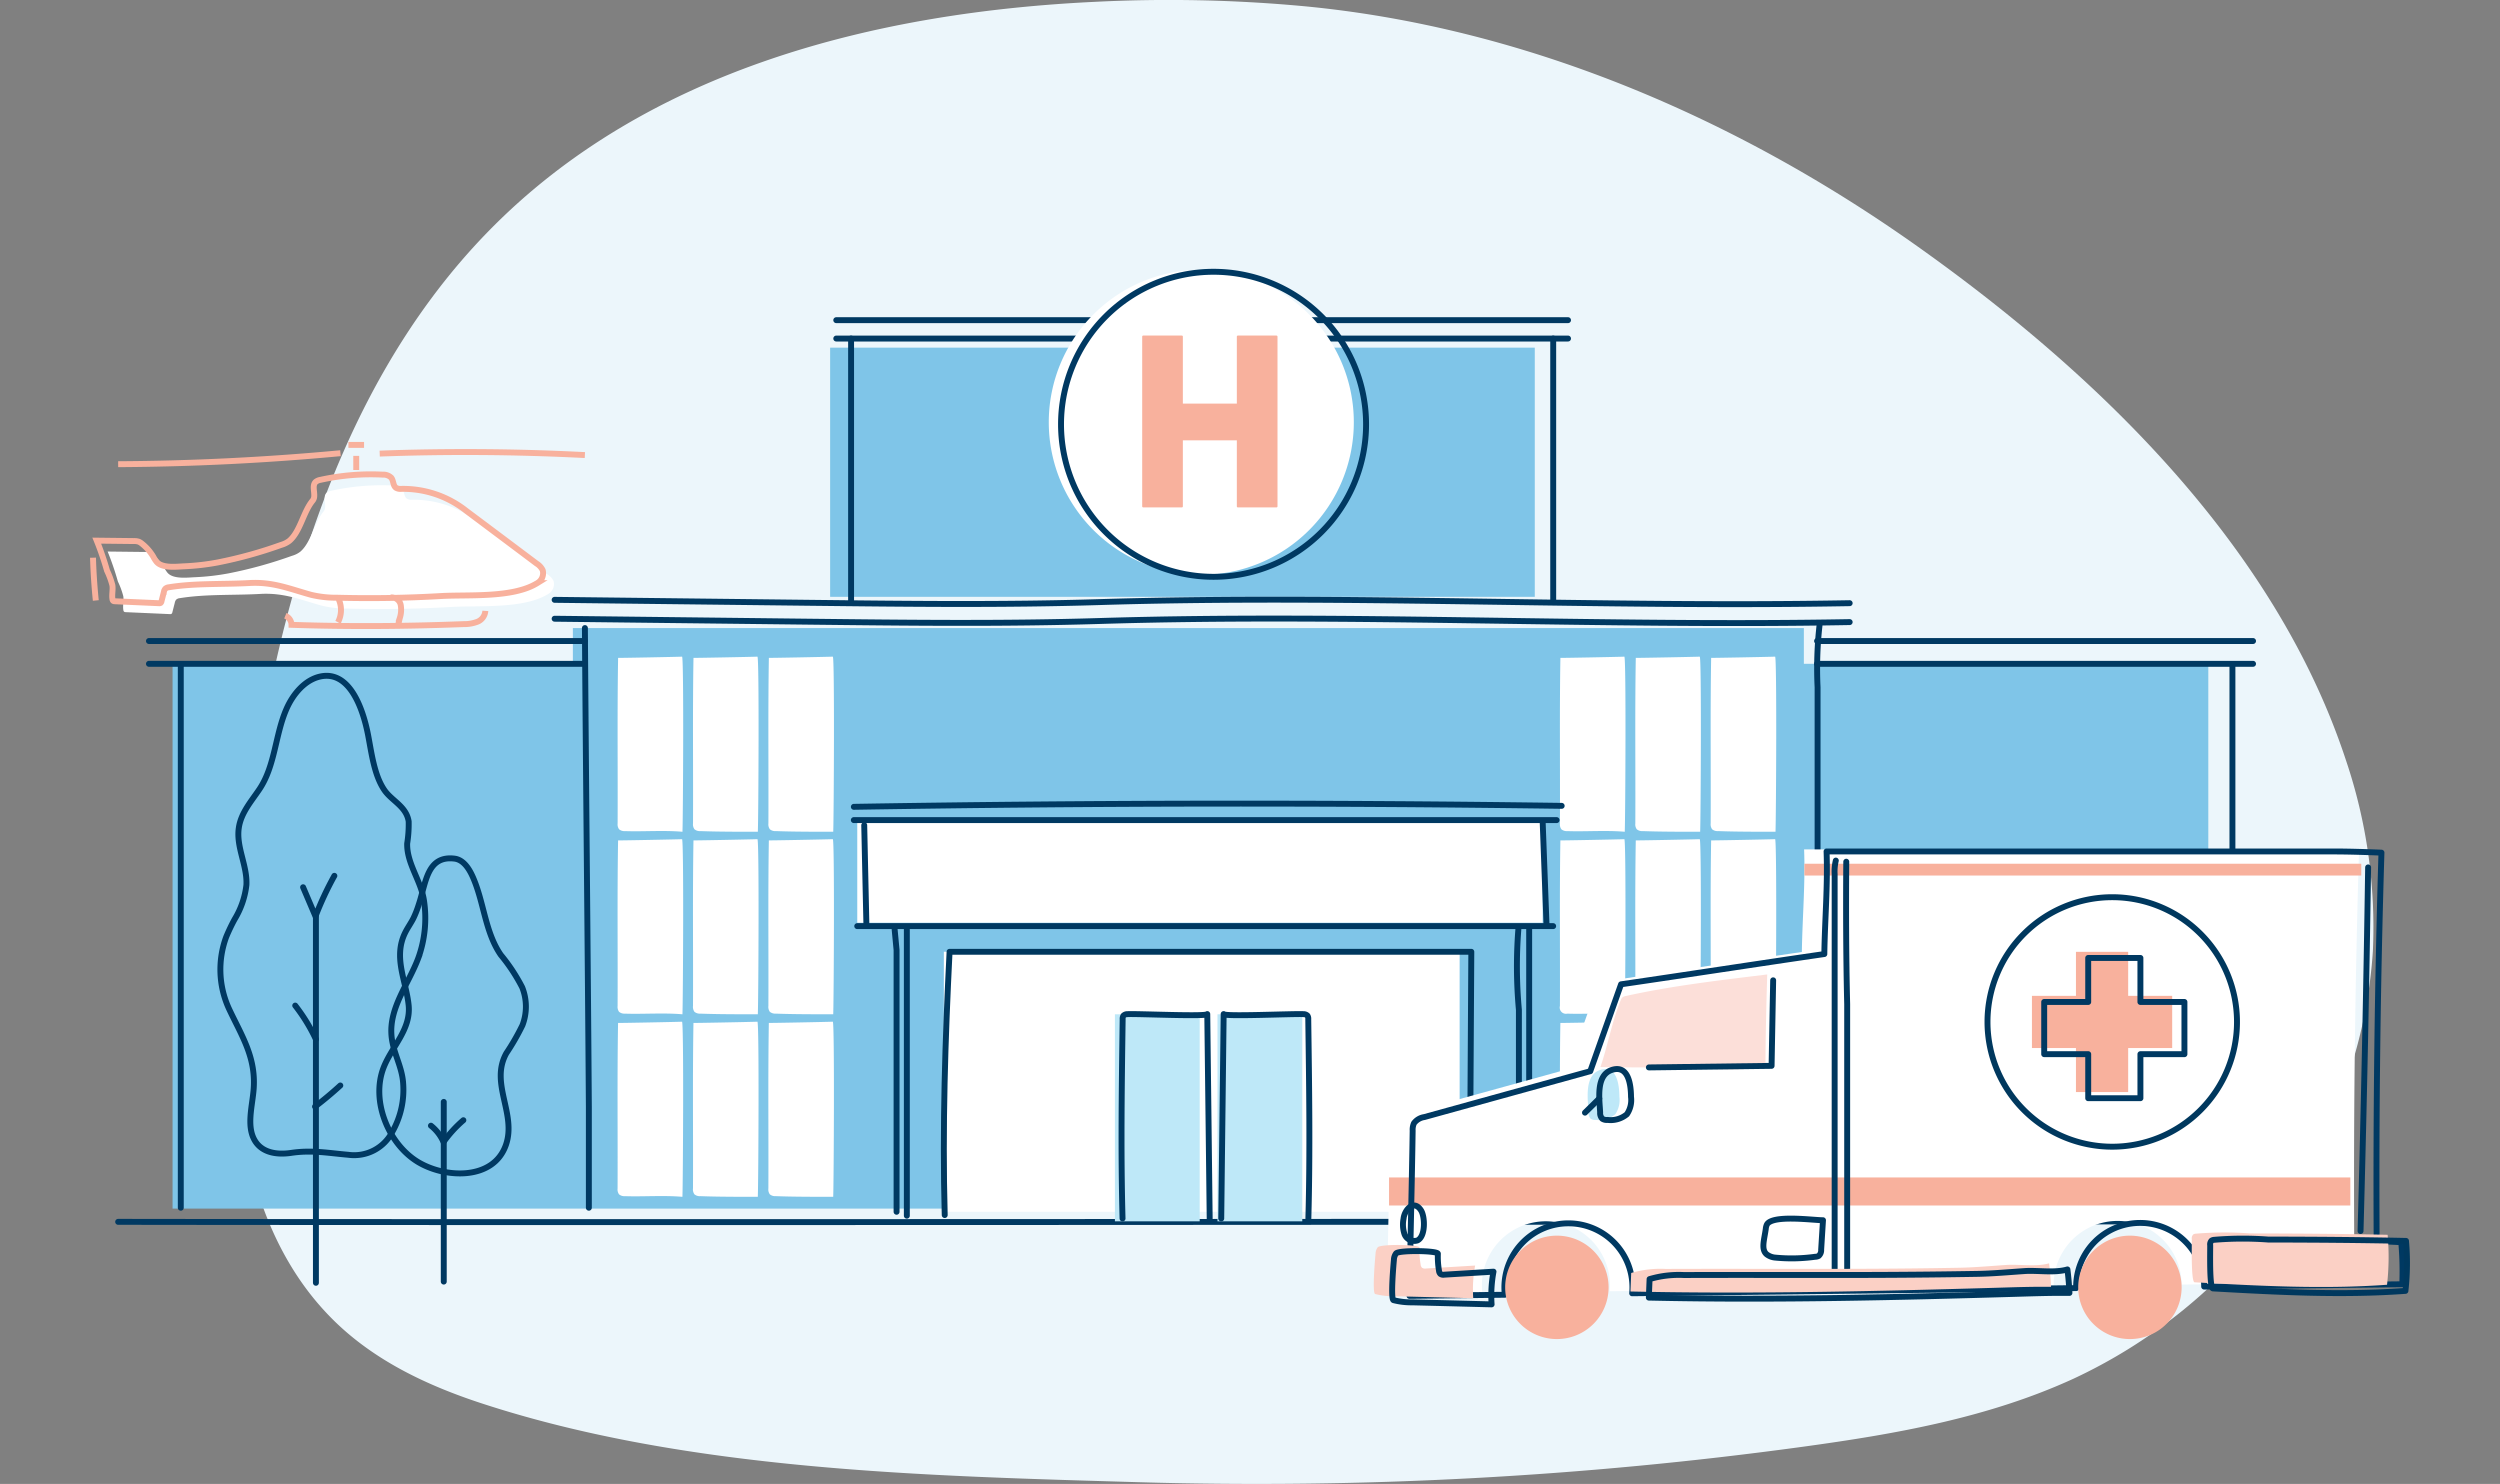
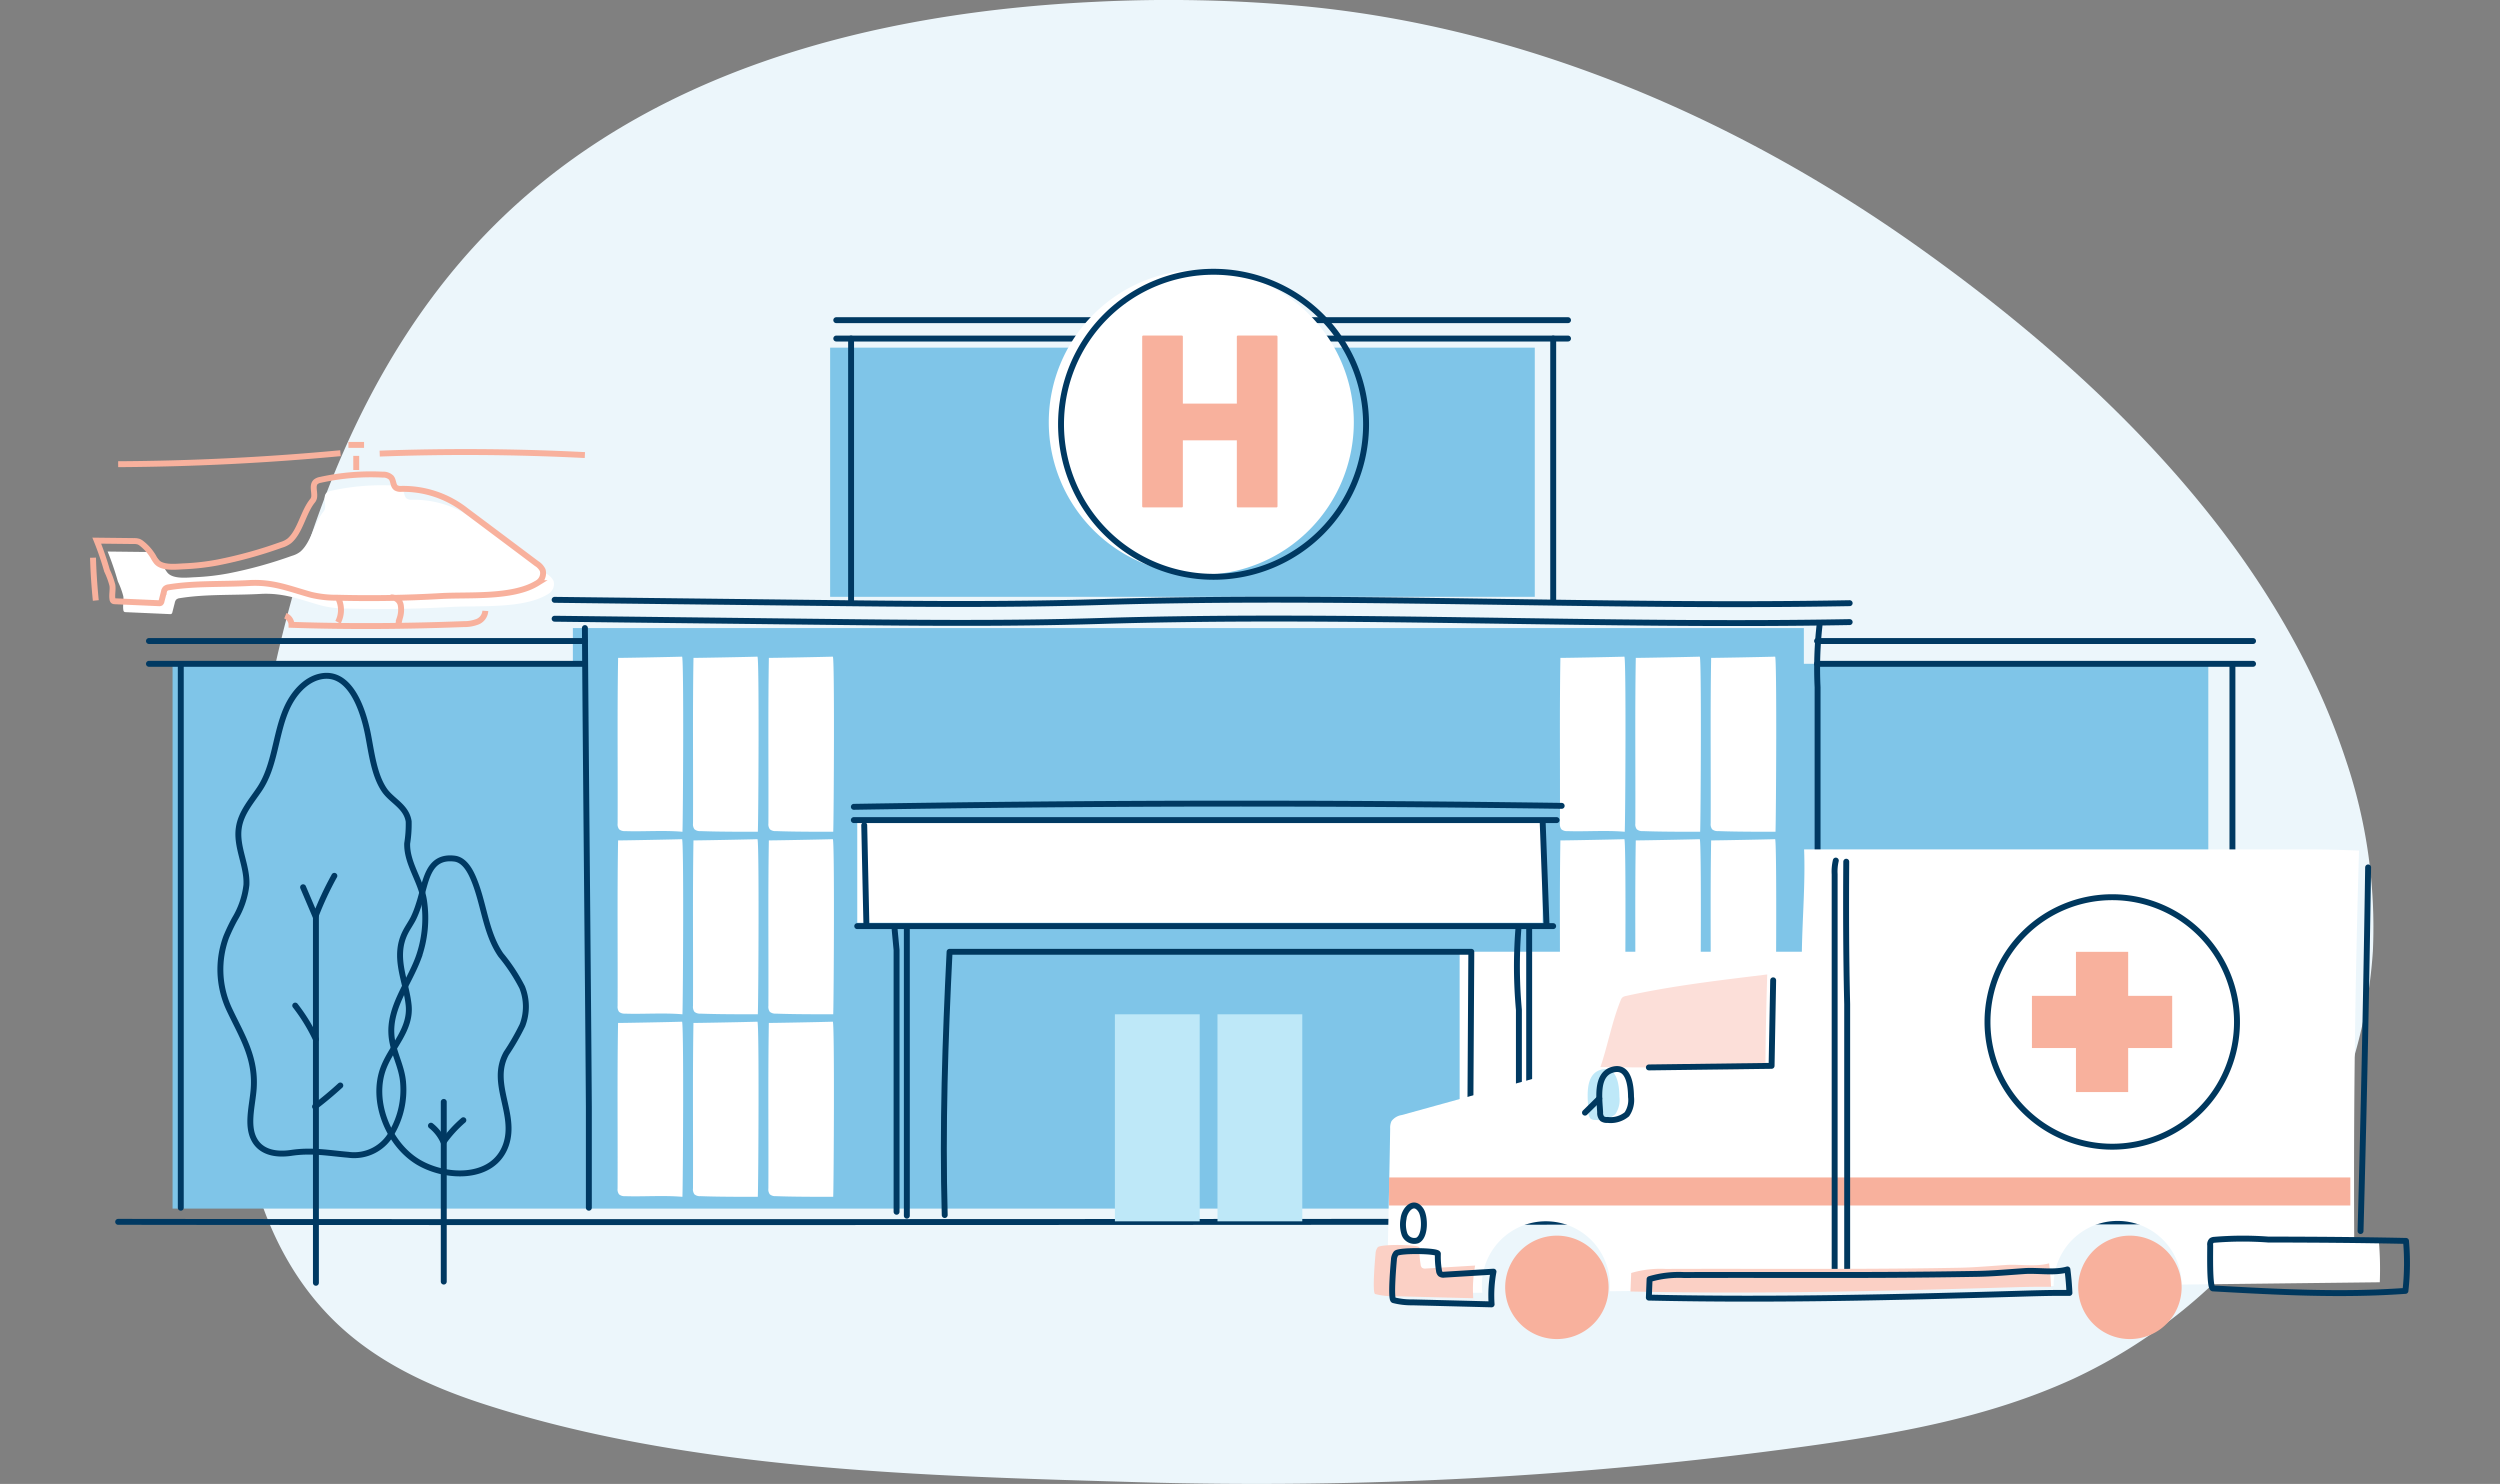
<svg xmlns="http://www.w3.org/2000/svg" width="316.64" height="187.951" viewBox="0 0 316.64 187.951">
  <rect x="0" y="0" width="316.64" height="187.951" fill="#808080" stroke="none" />
  <defs>
    <style>.a,.f,.g,.h,.i,.n{fill:none;}.b{fill:#ecf6fb;}.c{fill:#fff;}.d{clip-path:url(#a);}.e{fill:#7fc5e8;}.f,.h{stroke:#003962;}.f,.i,.n{stroke-linecap:round;stroke-linejoin:round;}.f,.g,.h,.i{stroke-width:0.75px;}.g,.n{stroke:#f8b19d;}.i{stroke:#00385e;}.j{fill:#bee8f8;}.k{fill:#f8b19d;}.l{fill:#fcdfd9;}.m{fill:#fbd0c5;}.n{stroke-width:0.25px;}</style>
    <clipPath id="a">
      <path class="a" d="M0,85.906H294.461v-187.95H0Z" transform="translate(0 102.044)" />
    </clipPath>
  </defs>
  <g transform="translate(-932 -1246)">
    <rect class="a" width="316.64" height="187.95" transform="translate(932 1246)" />
    <g transform="translate(403.09)">
      <g transform="translate(558.491 1246.001)">
        <path class="b" d="M117.667,70.945A66.84,66.84,0,0,1,93.252,90.355c-10.819,4.962-22.594,7.012-34.275,8.612a509.65,509.65,0,0,1-84.062,4.49c-27.06-.794-57.23-1.466-83.259-9.985-6.769-2.216-13.44-5.323-18.656-10.425-13.287-12.994-13.853-34.9-11.99-54.02,2.986-30.674,10.683-62.756,31.577-84.09,20.052-20.476,49.08-27.666,76.822-28.983A185.455,185.455,0,0,1-4.1-83.479c27.81,2.663,54.589,14.05,77.717,30.488C95.79-37.232,118.71-15.52,127.768,11.993a66.1,66.1,0,0,1,3.418,24.215,62.046,62.046,0,0,1-13.519,34.737" transform="translate(139.772 84.273)" />
      </g>
      <path class="a" d="M0,85.906H294.461v-187.95H0Z" transform="translate(540 1348.044)" />
      <path class="c" d="M185.822,13.531H35.881v-71.5H185.822Z" transform="translate(570.206 1385.153)" />
      <g class="d" transform="translate(540 1246)">
        <g transform="translate(10.772 79.549)">
          <path class="e" d="M94.434,2.069V-2.458H-61.479V2.069h-50.7v69H145.66v-69ZM-47.606,69.579c-2.378-.212-5.067,0-7.273-.085a1.048,1.048,0,0,1-.753-.232,1.064,1.064,0,0,1-.184-.742c.033-7.006-.057-13.969.061-20.966,0,.02,7.43-.123,8.1-.157.238-.011.125,20.373.052,22.181m0-23.119c-2.378-.21-5.067,0-7.273-.083a1.057,1.057,0,0,1-.753-.232,1.072,1.072,0,0,1-.184-.744c.033-7-.057-13.967.061-20.966,0,.022,7.43-.123,8.1-.155.238-.011.125,20.373.052,22.18m0-23.117c-2.378-.212-5.067,0-7.273-.085a1.04,1.04,0,0,1-.753-.232,1.064,1.064,0,0,1-.184-.742c.033-7-.057-13.967.061-20.966,0,.02,7.43-.123,8.1-.155.238-.011.125,20.373.052,22.18m9.541,46.236c-2.247,0-5.067,0-7.272-.085a1.053,1.053,0,0,1-.755-.232,1.063,1.063,0,0,1-.182-.742c.033-7.006-.059-13.969.059-20.966,0,.02,7.43-.123,8.1-.157.238-.011.127,20.373.052,22.181m0-23.119c-2.247,0-5.067,0-7.272-.083a1.061,1.061,0,0,1-.755-.232,1.071,1.071,0,0,1-.182-.744c.033-7-.059-13.967.059-20.966,0,.022,7.43-.123,8.1-.155.238-.011.127,20.373.052,22.18m0-23.117c-2.247,0-5.067,0-7.272-.085a1.045,1.045,0,0,1-.755-.232,1.063,1.063,0,0,1-.182-.742c.033-7-.059-13.967.059-20.966,0,.02,7.43-.123,8.1-.155.238-.011.127,20.373.052,22.18m9.543,46.236c-2.334,0-5.067,0-7.273-.085a1.056,1.056,0,0,1-.755-.232,1.063,1.063,0,0,1-.182-.742c.033-7.006-.059-13.969.059-20.966,0,.02,7.432-.123,8.1-.157.238-.011.127,20.373.053,22.181m0-23.119c-2.334,0-5.067,0-7.273-.083a1.064,1.064,0,0,1-.755-.232,1.071,1.071,0,0,1-.182-.744c.033-7-.059-13.967.059-20.966,0,.022,7.432-.123,8.1-.155.238-.011.127,20.373.053,22.18m0-23.117c-2.334,0-5.067,0-7.273-.085a1.047,1.047,0,0,1-.755-.232,1.063,1.063,0,0,1-.182-.742c.033-7-.059-13.967.059-20.966,0,.02,7.432-.123,8.1-.155.238-.011.127,20.373.053,22.18M71.744,69.579c-2.378-.212-5.067,0-7.272-.085a.788.788,0,0,1-.937-.974c.033-7.006-.059-13.969.059-20.966,0,.02,7.432-.123,8.1-.157.238-.011.127,20.373.052,22.181m0-23.119c-2.378-.21-5.067,0-7.272-.083a.788.788,0,0,1-.937-.976c.033-7-.059-13.967.059-20.966,0,.022,7.432-.123,8.1-.155.238-.011.127,20.373.052,22.18m0-23.117c-2.378-.212-5.067,0-7.272-.085a1.047,1.047,0,0,1-.755-.232,1.063,1.063,0,0,1-.182-.742c.033-7-.059-13.967.059-20.966,0,.02,7.432-.123,8.1-.155.238-.011.127,20.373.052,22.18m9.543,46.236c-2.247,0-5.067,0-7.273-.085a.788.788,0,0,1-.937-.974c.033-7.006-.059-13.969.059-20.966,0,.02,7.432-.123,8.1-.157.238-.011.127,20.373.053,22.181m0-23.119c-2.247,0-5.067,0-7.273-.083a.788.788,0,0,1-.937-.976c.033-7-.059-13.967.059-20.966,0,.022,7.432-.123,8.1-.155.238-.011.127,20.373.053,22.18m0-23.117c-2.247,0-5.067,0-7.273-.085a1.047,1.047,0,0,1-.755-.232,1.063,1.063,0,0,1-.182-.742c.033-7-.059-13.967.059-20.966,0,.02,7.432-.123,8.1-.155.238-.011.127,20.373.053,22.18m9.541,46.236c-2.332,0-5.067,0-7.273-.085a1.056,1.056,0,0,1-.755-.232,1.073,1.073,0,0,1-.182-.742c.033-7.006-.059-13.969.059-20.966,0,.02,7.432-.123,8.1-.157.236-.011.125,20.373.052,22.181m0-23.119c-2.332,0-5.067,0-7.273-.083a1.064,1.064,0,0,1-.755-.232,1.08,1.08,0,0,1-.182-.744c.033-7-.059-13.967.059-20.966,0,.022,7.432-.123,8.1-.155.236-.011.125,20.373.052,22.18m0-23.117c-2.332,0-5.067,0-7.273-.085a1.047,1.047,0,0,1-.755-.232,1.073,1.073,0,0,1-.182-.742c.033-7-.059-13.967.059-20.966,0,.02,7.432-.123,8.1-.155.236-.011.125,20.373.052,22.18" transform="translate(112.174 2.458)" />
        </g>
      </g>
      <path class="e" d="M140.311-78.137H51.064v31.558h89.247Z" transform="translate(582.988 1368.17)" />
      <path class="c" d="M139.739-32.752H52.929V-45.531h86.81Z" transform="translate(584.558 1395.62)" />
-       <path class="c" d="M124.212-3.663H58.883V-36.6h65.329Z" transform="translate(589.571 1403.142)" />
+       <path class="c" d="M124.212-3.663V-36.6h65.329Z" transform="translate(589.571 1403.142)" />
      <g transform="translate(634.828 1286.551)">
        <path class="f" d="M0,1.064H92.682M0-1.264H92.682" transform="translate(0 1.264)" />
      </g>
      <g class="d" transform="translate(540 1246)">
        <g transform="translate(2.545 61.458)">
          <path class="c" d="M12.589,1.274a.932.932,0,0,1-.2.543c-1.181,1.416-1.562,3.907-2.947,5.089A3.1,3.1,0,0,1,8.4,7.422,55.03,55.03,0,0,1,.332,9.653a29.891,29.891,0,0,1-4.148.479c-.991.039-2.781.287-3.536-.536a3.8,3.8,0,0,1-.438-.669A6.065,6.065,0,0,0-9.259,7.249a1.5,1.5,0,0,0-.378-.232,1.7,1.7,0,0,0-.595-.079l-4.723-.055a37.079,37.079,0,0,1,1.3,3.8,10.122,10.122,0,0,1,.683,1.864c.083.562-.088,1.17.006,1.744a.342.342,0,0,0,.09.212.35.35,0,0,0,.215.059q2.79.124,5.579.247a.356.356,0,0,0,.215-.035.358.358,0,0,0,.114-.217l.3-1.175a.838.838,0,0,1,.181-.405.766.766,0,0,1,.444-.186c3.35-.543,6.925-.346,10.322-.545,2.917-.136,4.931.729,7.677,1.494a13.655,13.655,0,0,0,3.343.372q6.564.169,13.129-.212c3.49-.2,9.1.276,12.182-1.63a1.444,1.444,0,0,0,.7-1.65,2.1,2.1,0,0,0-.774-.838q-4.443-3.329-8.887-6.655A12.893,12.893,0,0,0,23.622.328a1.135,1.135,0,0,1-.669-.134c-.4-.274-.306-.912-.611-1.287a1.451,1.451,0,0,0-1.087-.381A29.476,29.476,0,0,0,13.4-.82a1.31,1.31,0,0,0-.61.252c-.473.422-.149,1.206-.2,1.842" transform="translate(14.954 1.514)" />
        </g>
        <g transform="translate(0.69 56.351)">
          <path class="g" d="M12.806,2.978a.932.932,0,0,1-.2.543C11.425,4.937,11.044,7.428,9.659,8.61a3.1,3.1,0,0,1-1.039.516,55.03,55.03,0,0,1-8.071,2.23,29.891,29.891,0,0,1-4.148.479c-.991.039-2.781.287-3.536-.536a3.8,3.8,0,0,1-.438-.669A6.065,6.065,0,0,0-9.042,8.953a1.5,1.5,0,0,0-.378-.232,1.7,1.7,0,0,0-.595-.079l-4.723-.055a37.079,37.079,0,0,1,1.3,3.8,10.122,10.122,0,0,1,.683,1.864c.083.562-.088,1.17.006,1.744a.342.342,0,0,0,.09.212.35.35,0,0,0,.215.059q2.79.124,5.579.247a.356.356,0,0,0,.215-.035.358.358,0,0,0,.114-.217l.3-1.175a.838.838,0,0,1,.181-.405.766.766,0,0,1,.444-.186c3.35-.543,6.925-.346,10.322-.545,2.917-.136,4.931.729,7.677,1.494a13.655,13.655,0,0,0,3.343.372q6.564.169,13.129-.212c3.49-.2,9.1.276,12.182-1.63a1.444,1.444,0,0,0,.7-1.65,2.1,2.1,0,0,0-.774-.838Q36.526,8.15,32.081,4.825a12.893,12.893,0,0,0-8.242-2.794A1.135,1.135,0,0,1,23.17,1.9c-.4-.274-.306-.912-.611-1.287A1.451,1.451,0,0,0,21.472.228a29.476,29.476,0,0,0-7.857.656,1.31,1.31,0,0,0-.61.252C12.532,1.558,12.856,2.342,12.806,2.978ZM34.479,17.484a1.593,1.593,0,0,1-1,1.376,4.667,4.667,0,0,1-1.763.3c-7.259.28-14.529.337-21.789.09A1.257,1.257,0,0,0,9.146,18.1m14.274,1.219c.072-.3.146-.6.217-.9a3.464,3.464,0,0,0,.122-1.7,1.191,1.191,0,0,0-1.256-.938m-6.688,3.142a3.342,3.342,0,0,0-.064-3.216M18.127-.363V-2.148m.991-1.389H17.135M47.087-2.25Q34.1-2.91,21.1-2.437m-4.969-.05Q2.09-1.172-12.027-1.095m-3.185,11.841q.077,2.716.354,5.421" transform="translate(15.212 3.537)" />
        </g>
        <g transform="translate(16.821 85.597)">
          <path class="h" d="M.823,14.1A23.891,23.891,0,0,0-.232,16.312a11.89,11.89,0,0,0,.322,9.06c1.619,3.488,3.555,6.277,3.12,10.548-.215,2.116-.855,4.483.182,6.209.965,1.606,2.929,1.8,4.6,1.549,2.6-.387,4.671.018,7.22.239a5.429,5.429,0,0,0,5.575-2.881,10.769,10.769,0,0,0,1.385-6.176c-.14-2.175-1.317-3.925-1.481-6.1-.269-3.523,2.168-6.476,3.391-9.736a14.867,14.867,0,0,0,.726-7.323c-.376-2.5-2.194-4.684-2.125-7.215A15.385,15.385,0,0,0,22.872,1.7c-.3-1.932-2.146-2.6-3.087-3.988-1.278-1.879-1.608-4.654-2.05-6.942-.654-3.4-2.356-8.229-6.056-7.428-1.868.4-3.406,2.111-4.28,4.1C5.96-9.284,5.969-5.381,3.98-2.4,2.95-.859,1.637.592,1.357,2.515,1,4.95,2.446,7.28,2.321,9.743A10.724,10.724,0,0,1,.823,14.1Z" transform="translate(0.978 16.745)" />
        </g>
      </g>
      <g transform="translate(568.923 1361.796)">
        <path class="f" d="M0,0V46.678" />
      </g>
      <g class="d" transform="translate(540 1246)">
        <g transform="translate(36.955 108.716)">
          <path class="h" d="M2.278,2.686A12.558,12.558,0,0,1,1.6,4.416c-.32.628-.74,1.2-1.05,1.838-1.521,3.115.146,6.084.457,9.16s-2.155,5.251-3.183,7.922c-1.593,4.146.56,9.511,4.209,11.83,3.446,2.19,9.716,2.518,11.3-2.079,1.359-3.958-2.083-7.778.055-11.607a29.933,29.933,0,0,0,2.03-3.529,6.587,6.587,0,0,0-.028-4.8,22.589,22.589,0,0,0-2.713-4.113C10.668,6.122,10.55,2.305,9.106-.894c-.464-1.026-1.179-2.133-2.3-2.264C3.317-3.57,3.2-.082,2.311,2.585Z" transform="translate(2.706 3.191)" />
        </g>
        <g transform="translate(26.303 110.931)">
          <path class="f" d="M8.6,13.087V35.843M-9.216-14.1q.785,1.843,1.569,3.684a40.3,40.3,0,0,1,2.391-5.131M-10.212.888A22.405,22.405,0,0,1-7.591,5.163m-.112,8.52q1.66-1.263,3.2-2.676" transform="translate(10.212 15.545)" />
        </g>
        <g transform="translate(43.492 42.879)">
          <path class="f" d="M0,45.569a5.4,5.4,0,0,1,1.591,2.068,15.488,15.488,0,0,1,2.514-2.761M15.665-18.642l32.347.376c12.224.142,24.454.284,36.671-.088,31.759-.969,63.352.718,95.006.138M15.665-21.035l32.347.376c12.224.142,24.454.284,36.671-.09,31.759-.967,63.352.718,95.006.138M19.5-17.46c.138,20.211.363,40.421.5,60.632V55.958m155.9-74a49.007,49.007,0,0,0-.274,8.086V56.483M53.213-54.129v33.286m88.928-33.286v33.286" transform="translate(0 54.129)" />
        </g>
        <g transform="translate(121.744 34.163)">
          <path class="c" d="M17.659,8.829A19.318,19.318,0,0,0-1.659-10.488,19.318,19.318,0,0,0-20.976,8.829,19.318,19.318,0,0,0-1.659,28.147,19.318,19.318,0,0,0,17.659,8.829" transform="translate(20.976 10.488)" />
        </g>
        <g transform="translate(123.296 34.422)">
          <path class="f" d="M17.659,8.829A19.318,19.318,0,0,0-1.659-10.488,19.318,19.318,0,0,0-20.976,8.829,19.318,19.318,0,0,0-1.659,28.147,19.318,19.318,0,0,0,17.659,8.829Z" transform="translate(20.976 10.488)" />
        </g>
        <g transform="translate(3.876 81.189)">
          <path class="f" d="M27.018,0H-28.193M27.018,2.888H-28.193M238.3,0H183.084M238.3,2.888H183.084m-207.247,0V71.777M235.691,2.888V71.777M61.516,36.11h88.14M61.083,22.682h89.009M61.087,21q44.821-.746,89.647-.123M62.4,23.333q.133,6.172.269,12.346M148.328,22.9l.486,12.991m-82.561.654c.079.866.164,1.731.243,2.6V72.289m1.3-35.747V72.784m77.452-36.248a60.845,60.845,0,0,0,.07,10.184V71.884m1.3-35.341v35.97M-32.094,73.565c28.939.05,98.839.033,127.778.017L239.953,73.5" transform="translate(32.094)" />
        </g>
        <g transform="translate(108.453 120.547)">
          <path class="i" d="M.051,15.242C-.255,4.122.113-6.995.666-18.1H66.748c-.076,11.187-.122,22.375-.2,33.562" transform="translate(0.06 18.105)" />
        </g>
      </g>
      <path class="j" d="M81.386-6.074H70.646V-32.295h10.74Z" transform="translate(599.473 1406.762)" />
      <path class="j" d="M88.44-6.074H77.7V-32.295H88.44Z" transform="translate(605.412 1406.762)" />
      <g class="d" transform="translate(540 1246)">
        <g transform="translate(130.96 128.439)">
-           <path class="f" d="M.058,11.832C-.169,3.408-.045-5,.073-13.427a.707.707,0,0,1,.1-.427.694.694,0,0,1,.516-.19c1.05-.081,10.1.344,10.1-.011q.155,12.944.306,25.887m12.5,0c.228-8.425.1-16.836-.015-25.259a.694.694,0,0,0-.1-.427.694.694,0,0,0-.516-.19c-1.05-.081-10.1.344-10.1-.011q-.152,12.944-.306,25.887" transform="translate(0.069 14.055)" />
-         </g>
+           </g>
        <g transform="translate(164.586 107.583)">
          <path class="c" d="M57.413,22.621,54.3,22.466q-.135-24.594.61-49.183c-1.781-.077-4.242-.153-6.025-.153H-15.375c.168,4.28-.219,8.71-.284,12.992-8.447,1.23-17.3,2.6-25.745,3.835q-1.951,5.5-3.9,11.005L-66.324,6.773a2,2,0,0,0-1.311.775,1.989,1.989,0,0,0-.168.936c-.094,6.6-.3,14.339-.4,20.936l12.073-.142a8.3,8.3,0,0,1-.055-.938,8.109,8.109,0,0,1,8.11-8.11,8.109,8.109,0,0,1,8.108,8.11c0,.252-.013.5-.035.75l56.232-.656c0-.031,0-.063,0-.094a8.108,8.108,0,0,1,16.216-.094l25.092-.293a41.915,41.915,0,0,0-.125-5.334" transform="translate(68.199 26.87)" />
        </g>
      </g>
-       <path class="k" d="M118.059-41.155h70.532v-1.492H118.059Z" transform="translate(639.388 1398.047)" />
      <path class="k" d="M211.251-17.523H89.5v-3.553H211.251Z" transform="translate(615.342 1416.207)" />
      <g class="d" transform="translate(540 1246)">
        <g transform="translate(166.605 108.998)">
          <path class="i" d="M25.057,0a6.013,6.013,0,0,0-.147,1.731V53.416M26.381.144c-.044,6.015-.026,12.031.116,18.045V53.27M92.478.866q-.334,23.031-.961,46.054m-121.2-1.6a3.862,3.862,0,0,0,.112,1.995,1.326,1.326,0,0,0,1.628.8c1.054-.479.985-2.989.466-3.811C-28.4,42.864-29.558,44.234-29.689,45.324Z" transform="translate(29.764)" />
        </g>
        <g transform="translate(191.618 123.416)">
          <path class="l" d="M4.585,5.4c3.6.031,7.325.635,10.865-.221.015-3.862.116-7.723.225-11.583C9.687-5.669,3.647-4.978-2.206-3.681a.963.963,0,0,0-.472.2.975.975,0,0,0-.212.361C-3.976-.452-4.508,2.533-5.446,5.32c3.343.061,6.686.048,10.031.076" transform="translate(5.446 6.409)" />
        </g>
        <g transform="translate(212.255 154.345)">
-           <path class="i" d="M.186,2.065a2.069,2.069,0,0,0,1.046.416,21.655,21.655,0,0,0,5.1-.1.965.965,0,0,0,.457-.114.977.977,0,0,0,.306-.792Q7.21-.39,7.327-2.247c-1.252,0-6.45-.728-7.111.556a1.609,1.609,0,0,0-.134.527C-.112.245-.54,1.433.186,2.065Z" transform="translate(0.221 2.452)" />
-         </g>
+           </g>
        <g transform="translate(239.093 113.64)">
          <path class="c" d="M14.44,7.22a15.8,15.8,0,0,0-15.8-15.8,15.8,15.8,0,0,0-15.8,15.8,15.8,15.8,0,0,0,15.8,15.8,15.8,15.8,0,0,0,15.8-15.8" transform="translate(17.153 8.576)" />
        </g>
        <g transform="translate(240.645 113.64)">
          <path class="i" d="M14.44,7.22a15.8,15.8,0,0,0-15.8-15.8,15.8,15.8,0,0,0-15.8,15.8,15.8,15.8,0,0,0,15.8,15.8A15.8,15.8,0,0,0,14.44,7.22Z" transform="translate(17.153 8.576)" />
        </g>
      </g>
      <g transform="translate(786.267 1366.555)">
        <path class="k" d="M8.119,2.548H2.544V-3.027H-4.069V2.548H-9.644v6.61h5.575v5.577H2.544V9.159H8.119Z" transform="translate(9.644 3.027)" />
      </g>
      <g class="d" transform="translate(540 1246)">
        <g transform="translate(167.431 107.843)">
-           <path class="f" d="M44.861,8.713H39.286V3.138H32.674V8.713H27.1v6.61h5.575V20.9h6.612V15.324h5.575ZM72.323,39.139l-3.118-.153q-.135-24.6.61-49.185c-1.781-.076-4.242-.151-6.027-.151H-.465C-.3-6.071-.684-1.642-.748,2.642c-8.447,1.229-17.3,2.6-25.745,3.833q-1.953,5.5-3.9,11.005-10.507,2.906-21.016,5.811a2,2,0,0,0-1.311.777,1.981,1.981,0,0,0-.168.934c-.094,6.6-.3,14.339-.4,20.936l12.073-.142a8.269,8.269,0,0,1-.055-.938,8.109,8.109,0,0,1,8.11-8.108,8.108,8.108,0,0,1,8.108,8.108c0,.254-.013.5-.035.75l56.232-.654c0-.033,0-.064,0-.1a8.108,8.108,0,0,1,16.216-.094l25.092-.293A41.924,41.924,0,0,0,72.323,39.139Z" transform="translate(53.289 10.35)" />
-         </g>
+           </g>
        <g transform="translate(252.128 156.505)">
          <path class="k" d="M0,2.993A6.549,6.549,0,1,1,6.548,9.541,6.547,6.547,0,0,1,0,2.993" transform="translate(0 3.555)" />
        </g>
        <g transform="translate(179.55 156.505)">
          <path class="k" d="M0,2.993A6.549,6.549,0,1,1,6.548,9.541,6.547,6.547,0,0,1,0,2.993" transform="translate(0 3.555)" />
        </g>
        <g transform="translate(266.509 156.089)">
-           <path class="m" d="M.165,2.889c8.119.453,16.264.9,24.373.311a31.443,31.443,0,0,0,.074-6.327C18.8-3.253,12.977-3.292,7.158-3.3a43.207,43.207,0,0,0-6.87.035.666.666,0,0,0-.3.1.685.685,0,0,0-.177.589c.013.437-.125,5.437.352,5.463" transform="translate(0.196 3.432)" />
-         </g>
+           </g>
        <g transform="translate(195.419 160.008)">
          <path class="m" d="M0,1.631Q.047.459.092-.714A13.1,13.1,0,0,1,4.45-1.228c8.264-.033,16.529.017,24.793-.017,4.131-.017,8.263-.053,12.394-.133,1.989-.037,3.971-.219,5.955-.352,1.685-.114,3.807.267,5.424-.208q.188,1.481.254,2.976c-2.387-.028-4.728.055-7.1.125-7.222.208-14.444.4-21.668.507-8.169.123-16.337.14-24.5-.041" transform="translate(0 1.937)" />
        </g>
        <g transform="translate(162.908 157.683)">
          <path class="m" d="M2.647.153A10.506,10.506,0,0,0,2.79,2.3a.648.648,0,0,0,.171.4.677.677,0,0,0,.494.1l6.237-.376a16.422,16.422,0,0,0-.239,4.14L-.578,6.309a8.9,8.9,0,0,1-2.391-.278c-.4-.122,0-4.6.048-5.095A1.421,1.421,0,0,1-2.643.109c.383-.427,5.3-.361,5.29.044" transform="translate(3.144 0.182)" />
        </g>
        <g transform="translate(165.236 156.865)">
          <path class="i" d="M47.518,2.889c8.119.453,16.264.9,24.373.311a31.442,31.442,0,0,0,.074-6.327C66.148-3.253,60.33-3.292,54.511-3.3a43.207,43.207,0,0,0-6.87.035.666.666,0,0,0-.3.1.685.685,0,0,0-.177.589C47.179-2.137,47.041,2.863,47.518,2.889ZM-23.933,4.053q.044-1.171.092-2.343a13.1,13.1,0,0,1,4.358-.516c8.264-.033,16.529.017,24.793-.017q6.2-.025,12.394-.131c1.989-.039,3.971-.219,5.955-.354,1.685-.112,3.807.269,5.422-.208.127.987.212,1.982.256,2.976-2.387-.028-4.728.057-7.1.125-7.222.21-14.444.4-21.669.508C-7.6,4.217-15.766,4.234-23.933,4.053ZM-50.655-1.5A10.505,10.505,0,0,0-50.511.648a.649.649,0,0,0,.171.4.673.673,0,0,0,.5.1L-43.61.767a16.437,16.437,0,0,0-.239,4.142q-5.014-.13-10.031-.256a9.045,9.045,0,0,1-2.391-.278c-.394-.122,0-4.606.048-5.095a1.444,1.444,0,0,1,.278-.829C-55.56-1.973-50.64-1.907-50.655-1.5Z" transform="translate(56.444 3.432)" />
        </g>
        <g transform="translate(189.997 135.401)">
          <path class="j" d="M.051,2.517a1.019,1.019,0,0,0,.276.792,1.032,1.032,0,0,0,.658.146,3.214,3.214,0,0,0,2.452-.716A3.194,3.194,0,0,0,3.961.54c-.013-1.49-.3-4.109-2.431-3.415C-.541-2.2-.023.9.051,2.517" transform="translate(0.06 2.989)" />
        </g>
        <g transform="translate(191.468 135.401)">
          <path class="i" d="M.051,2.517a1.019,1.019,0,0,0,.276.792,1.032,1.032,0,0,0,.658.146,3.214,3.214,0,0,0,2.452-.716A3.194,3.194,0,0,0,3.961.54c-.013-1.49-.3-4.109-2.431-3.415C-.541-2.2-.023.9.051,2.517Z" transform="translate(0.06 2.989)" />
        </g>
      </g>
      <g transform="translate(729.657 1370.165)">
        <path class="i" d="M3.7,5.042l15.543-.2.2-10.834M-2.58,8.985-4.392,10.77" transform="translate(4.392 5.989)" />
      </g>
      <g transform="translate(673.698 1288.625)">
        <path class="k" d="M5.48,0V8.618H-1.607V0h-4.9V21.515h4.9V13.02H5.48v8.495h4.9V0Z" transform="translate(6.51)" />
      </g>
      <g transform="translate(673.698 1288.625)">
        <path class="n" d="M5.48,0V8.618H-1.607V0h-4.9V21.515h4.9V13.02H5.48v8.495h4.9V0Z" transform="translate(6.51)" />
      </g>
    </g>
  </g>
</svg>